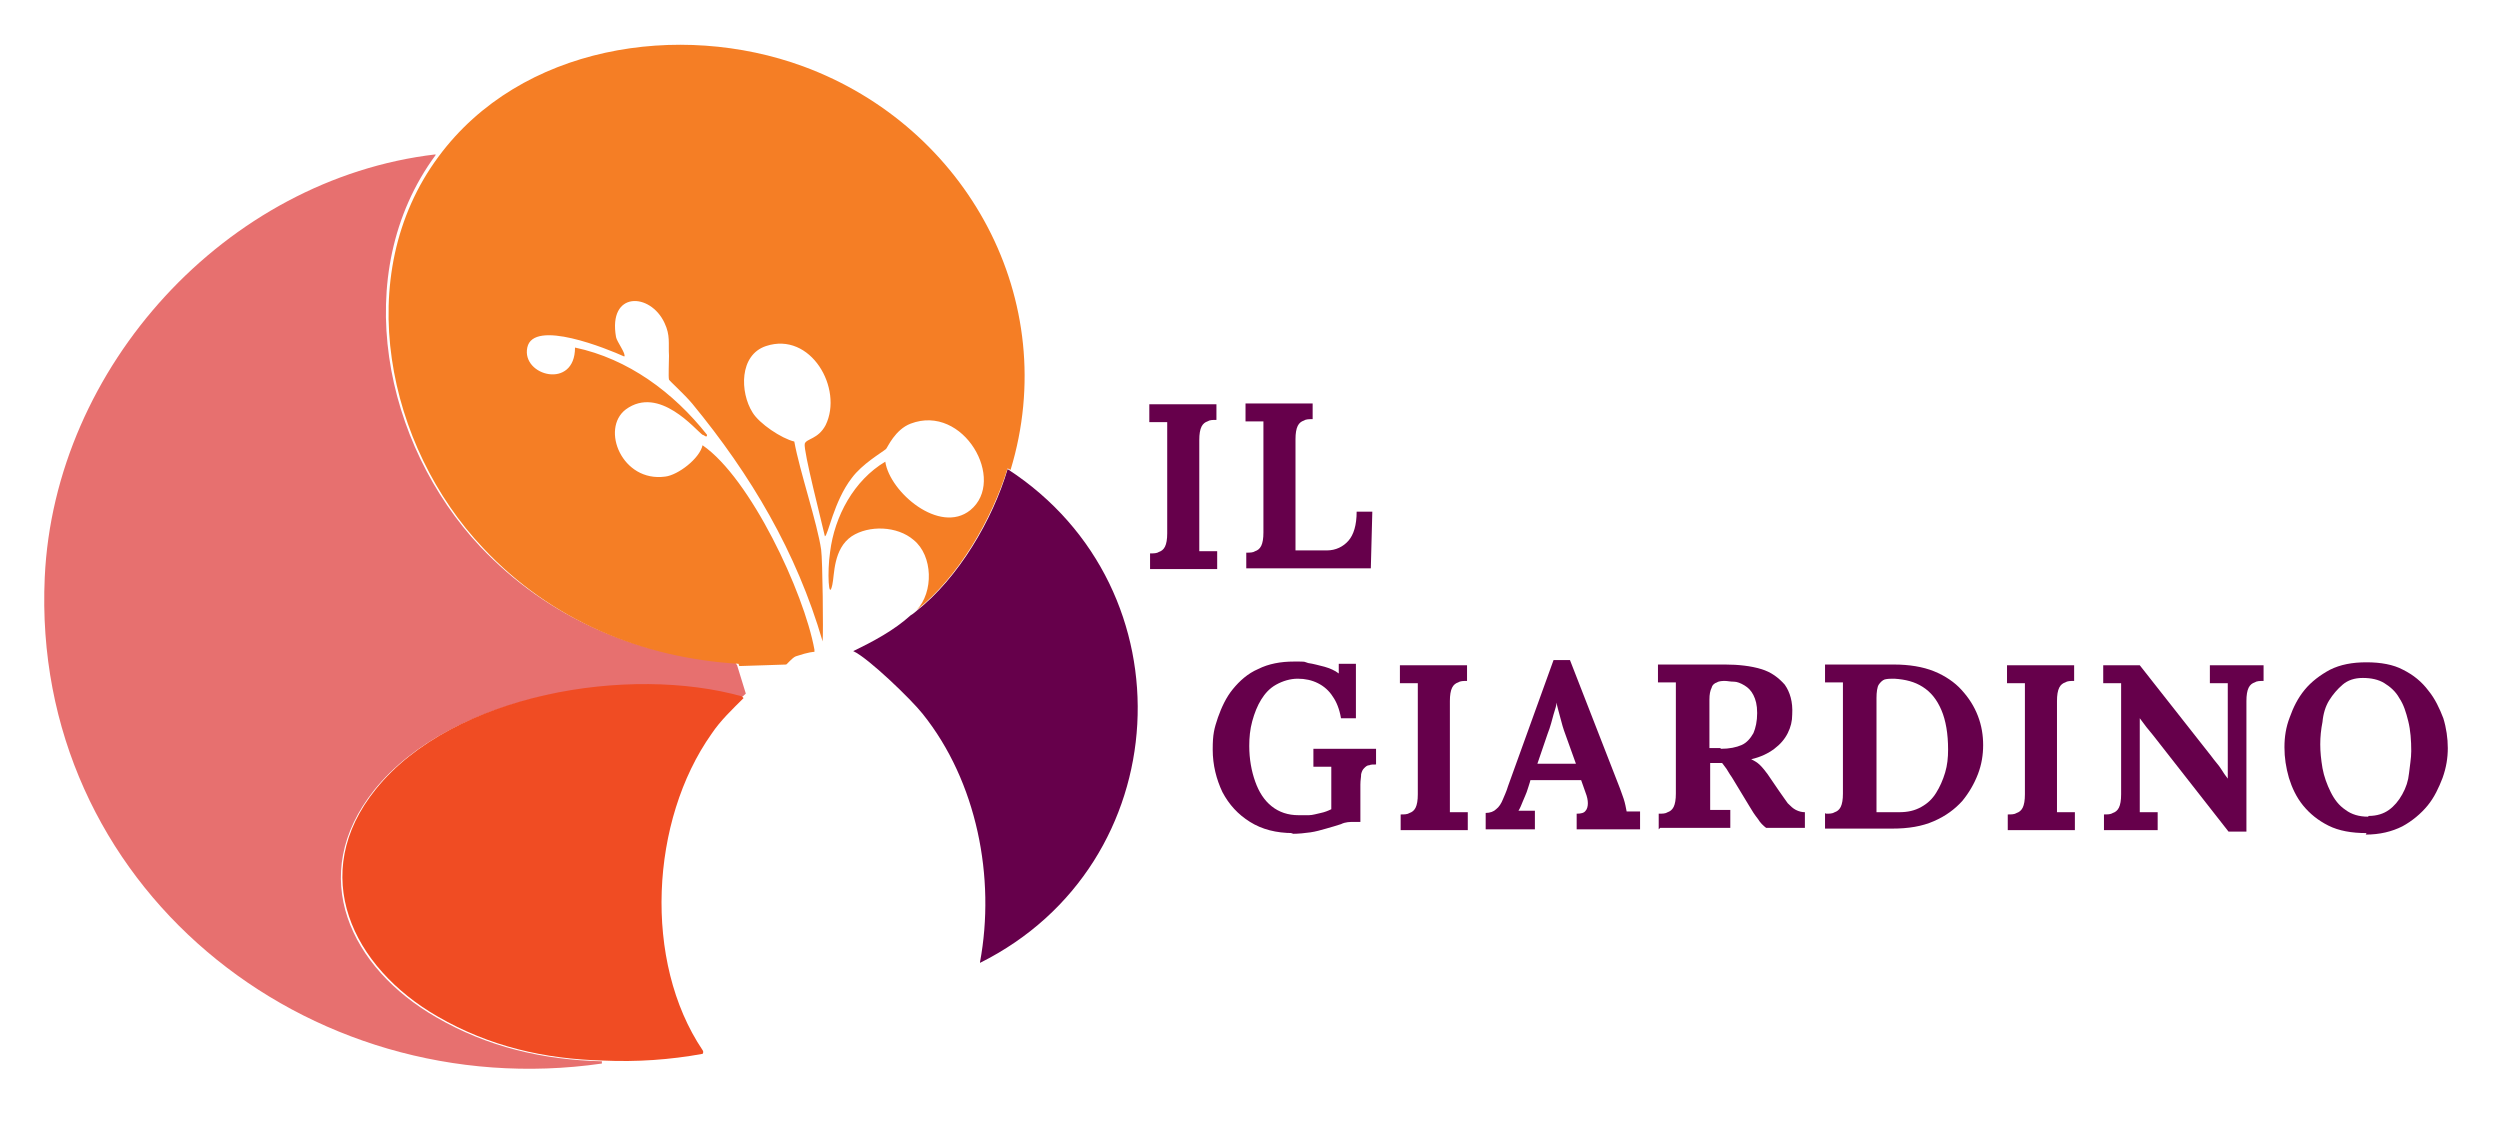
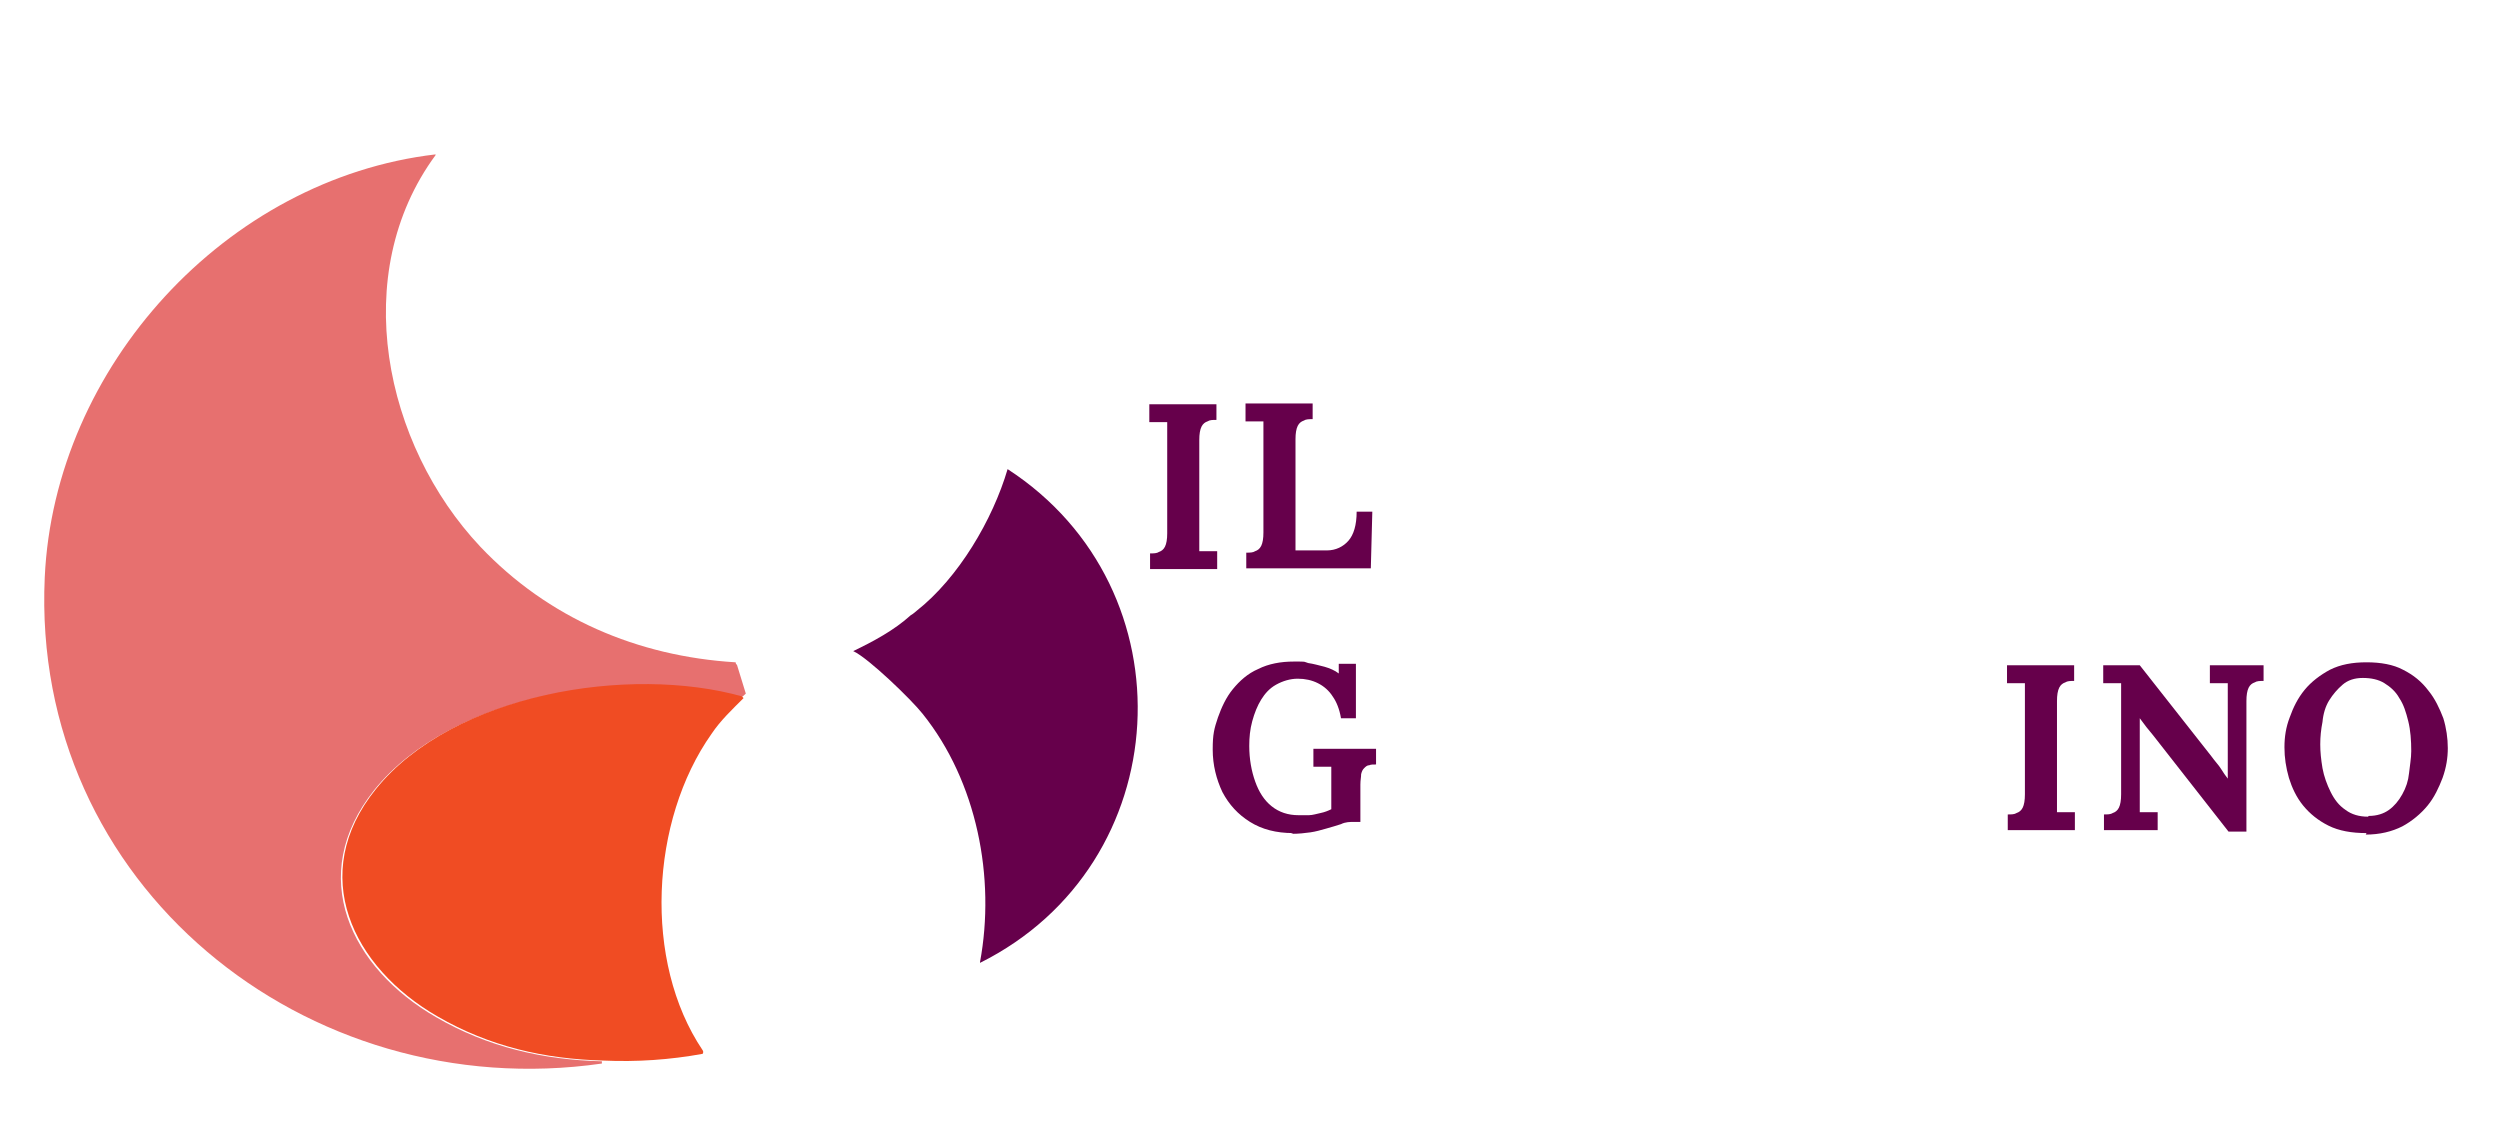
<svg xmlns="http://www.w3.org/2000/svg" version="1.1" viewBox="0 0 335.2 152.9">
  <defs>
    <style>
      .cls-1 {
        fill: #f57e25;
      }

      .cls-2 {
        fill: #f04c23;
      }

      .cls-3 {
        fill: #66004b;
      }

      .cls-4 {
        fill: #e7706f;
      }
    </style>
  </defs>
  <g>
    <g id="Layer_1">
      <path class="cls-4" d="M58.4,20.8c-11.7,15.9-6.9,38.8,6,52.5,9.1,9.6,21.1,14.7,34.2,15.5.1,0,0,.3.2.3q.6,1.9,1.2,3.9c-.6.6-.6.4-.6.5-15.1-4.2-38.9-.4-49.2,12.4-9.2,11.5-3.2,23.9,8.3,30.5,6.9,4,14.3,5.7,22.2,5.9q0,.2,0,.3C41,148.3,4.1,118.6,6,77.4c1.3-28.2,24.3-53.4,52.4-56.7" />
      <path class="cls-2" d="M99.5,93.4c0,0,.2.2.2.2-1.5,1.5-3.1,3-4.3,4.8-8.2,11.6-9.2,30.5-1.2,42.4.2.3,0,.5,0,.5-4.4.8-8.8,1.1-13.3.9-7.9-.2-15.3-1.9-22.2-5.9-11.5-6.6-17.5-19.1-8.3-30.5,10.3-12.8,34-16.7,49.2-12.4" />
      <path class="cls-3" d="M131.4,129c2.1-11.3-.4-24.2-7.7-33.3-1.5-1.9-7.3-7.5-9.3-8.4,2.7-1.3,5.5-2.8,7.7-4.8.5-.3.4-.3.8-.6,5.6-4.4,10.2-12.2,12.2-19,24.8,16.1,22.8,53-3.7,66.2" />
-       <path class="cls-1" d="M135.1,62.8c-2.1,6.8-6.6,14.6-12.2,19,2.3-2.4,2.2-7.3-.4-9.4-2.2-1.9-6-2-8.3-.5-2.5,1.7-2.3,5.2-2.6,6.5-.5,2.3-.7-1.7-.3-4.4.6-4.8,3.2-9.6,7.4-12.1.6,4.1,7.3,9.8,11.4,6.5,4.9-4-.9-14.3-8-11.6-2.1.8-3.1,3.2-3.3,3.4-.6.5-3.2,2-4.6,3.9-2.4,3.1-3.2,7.8-3.6,7.8-.4-1.8-2.9-11.5-2.7-12.4.2-.7,1.8-.6,2.8-2.5,2.4-4.9-2-12.6-8-10.6-3.6,1.2-3.5,6.2-1.8,8.9.9,1.5,3.9,3.5,5.6,3.9.7,3.9,3.1,11,3.6,14.5.2,1.4.3,11.2.2,12.3-3.5-12-9.6-22.3-17.5-31.9-1.1-1.3-3-3-3.1-3.2-.1-.4,0-2.3,0-3.2-.1-1.7.2-2.7-.6-4.4-1.9-4.1-7.6-4.3-6.5,1.9.1.6,1.4,2.3,1.1,2.6-2.2-1-12.2-5.1-13-1.2-.8,3.8,6.4,5.7,6.4,0,7.1,1.5,13.2,6,17.7,11.7,0,.5-.4,0-.6,0-.9-.6-5.8-6.7-10.3-3.4-3.4,2.6-.5,9.8,5.3,9,1.7-.2,4.6-2.4,5-4.2,6.4,4.4,13.6,19.7,15,27.4,0,0,0,.3,0,.3-.1,0-.7,0-2.5.6-.5.2-1.2,1.1-1.3,1.1-.3,0-5.6.2-6.2.2-.2,0-.1-.3-.2-.3-13.1-.8-25.2-5.9-34.2-15.5-12.9-13.6-17.8-36.6-6-52.5,11-14.9,32.3-18.2,48.9-12.1,22,8.1,34.7,31.4,27.8,54.1" />
      <g>
        <path class="cls-3" d="M163.1,56.3c-.5,0-.9,0-1.2.2-.3.1-.6.3-.8.7-.2.4-.3,1-.3,1.8v12.1c0,.6,0,1.1,0,1.6,0,.5,0,.9,0,1.2.3,0,.8,0,1.3,0,.5,0,.9,0,1.1,0v2.4h-9v-2.1c.5,0,.9,0,1.2-.2.3-.1.6-.3.8-.7.2-.4.3-1,.3-1.8v-12.1c0-.6,0-1.1,0-1.6,0-.5,0-.9,0-1.2-.3,0-.8,0-1.3,0-.5,0-.9,0-1.1,0v-2.4h9v2.1Z" />
        <path class="cls-3" d="M167.1,76.2v-2.1c.5,0,.9,0,1.2-.2.3-.1.6-.3.8-.7.2-.4.3-1,.3-1.8v-12.1c0-.6,0-1.1,0-1.6,0-.5,0-.9,0-1.2-.3,0-.8,0-1.3,0-.5,0-.9,0-1.1,0v-2.4h9v2.1c-.5,0-.9,0-1.2.2-.3.1-.6.3-.8.7-.2.4-.3,1-.3,1.8v12.1c0,.6,0,1.1,0,1.6,0,.5,0,.9,0,1.2h4.2c1.2,0,2.2-.5,2.9-1.3s1.1-2.1,1.1-3.9h2.1l-.2,7.6h-16.8Z" />
      </g>
      <g>
        <path class="cls-3" d="M173.4,111.7c-2.3,0-4.2-.5-5.8-1.5-1.6-1-2.8-2.3-3.7-4-.8-1.7-1.3-3.6-1.3-5.7s.2-2.8.7-4.3c.5-1.4,1.1-2.7,2-3.8.9-1.1,2-2.1,3.4-2.7,1.4-.7,3-1,4.8-1s1.2,0,1.9.2c.7.1,1.4.3,2.2.5.7.2,1.4.5,1.9.9v-1.3c-.1,0,2.3,0,2.3,0v7.3h-2c-.2-1.2-.6-2.2-1.1-2.9-.5-.8-1.2-1.4-2-1.8-.8-.4-1.7-.6-2.7-.6s-2,.3-2.9.8-1.5,1.2-2,2c-.5.8-.9,1.8-1.2,2.9-.3,1.1-.4,2.2-.4,3.3,0,1.8.3,3.4.8,4.8.5,1.4,1.2,2.5,2.2,3.3s2.2,1.2,3.6,1.2.9,0,1.4,0c.5,0,1.1-.2,1.6-.3.5-.1,1-.3,1.4-.5v-2.9c0-.6,0-1.1,0-1.6,0-.5,0-.9,0-1.2-.3,0-.8,0-1.3,0-.5,0-.9,0-1.1,0v-2.4h8.4v2.1c-.4,0-.7,0-.9.1-.3,0-.5.2-.7.4-.2.2-.3.4-.4.8,0,.4-.1.8-.1,1.4v5h-.8c-.6,0-1.2,0-1.8.3-.6.2-1.3.4-2,.6-.7.2-1.4.4-2.1.5s-1.6.2-2.6.2Z" />
-         <path class="cls-3" d="M196.7,91.3c-.5,0-.9,0-1.2.2-.3.1-.6.3-.8.7-.2.4-.3,1-.3,1.8v12.1c0,.6,0,1.1,0,1.6,0,.5,0,.9,0,1.2.3,0,.8,0,1.3,0,.5,0,.9,0,1.1,0v2.4h-9v-2.1c.5,0,.9,0,1.2-.2.3-.1.6-.3.8-.7.2-.4.3-1,.3-1.8v-12.1c0-.6,0-1.1,0-1.6,0-.5,0-.9,0-1.2-.3,0-.8,0-1.3,0-.5,0-.9,0-1.1,0v-2.4h9v2.1Z" />
-         <path class="cls-3" d="M199.2,111.2v-2.2c.6,0,1.1-.2,1.4-.5.4-.3.7-.8.9-1.3.2-.5.5-1.1.7-1.8l6.1-16.9h2.2l6.7,17.2c.1.3.3.8.5,1.4.2.6.3,1.2.4,1.7.4,0,.7,0,1,0,.3,0,.6,0,.8,0v2.4h-8.5v-2.1c.6,0,1-.1,1.2-.4.2-.2.3-.6.3-1,0-.4-.1-.9-.3-1.4l-.6-1.7h-6.8c0,.1-.5,1.6-.5,1.6-.1.3-.3.7-.5,1.2-.2.5-.4,1-.6,1.3.3,0,.7,0,1.2,0s.8,0,1,0v2.5h-6.7ZM206,102.4h5.3l-1.4-3.9c-.3-.8-.5-1.5-.7-2.3-.2-.8-.4-1.4-.5-2h0c0,.4-.2.9-.4,1.6-.2.7-.4,1.6-.8,2.6l-1.4,4.1Z" />
-         <path class="cls-3" d="M222.4,111.2v-2.1c.5,0,.9,0,1.2-.2.3-.1.6-.3.8-.7.2-.4.3-1,.3-1.8v-12.1c0-.6,0-1.1,0-1.6,0-.5,0-.9,0-1.2-.3,0-.8,0-1.3,0-.5,0-.9,0-1.1,0v-2.4c1.5,0,3,0,4.5,0s3,0,4.5,0c1.8,0,3.5.2,4.8.6,1.4.4,2.4,1.2,3.2,2.1.7,1,1.1,2.3,1,4,0,.9-.2,1.7-.6,2.5s-1,1.5-1.8,2.1c-.8.6-1.8,1.1-3.1,1.4.4.2.8.4,1.2.8.4.4.7.8,1,1.2l1.5,2.2c.5.7.9,1.3,1.2,1.7.4.4.7.7,1.1.9.4.2.8.3,1.2.3v2.1h-5.2c-.4-.3-.8-.7-1.1-1.2-.4-.5-.8-1.1-1.2-1.8l-2.3-3.8c-.3-.4-.5-.8-.7-1.1-.2-.3-.4-.5-.6-.8h-1.6v3.4c0,.6,0,1.1,0,1.7,0,.5,0,.9,0,1.2.2,0,.5,0,.9,0s.7,0,1.1,0c.3,0,.6,0,.7,0v2.4h-9.4ZM230.7,100.4c1.2,0,2.1-.2,2.8-.5.7-.3,1.2-.9,1.6-1.6.3-.7.5-1.6.5-2.7s-.2-1.8-.5-2.4c-.3-.6-.7-1-1.2-1.3-.5-.3-1-.5-1.4-.5-.5,0-.9-.1-1.2-.1s-.8,0-1.1.2c-.3.1-.6.3-.7.7-.2.4-.3.9-.3,1.6v6.5c.2,0,.5,0,.7,0,.3,0,.5,0,.8,0Z" />
-         <path class="cls-3" d="M244.8,109.1c.5,0,.9,0,1.2-.2.3-.1.6-.3.8-.7.2-.4.3-1,.3-1.8v-12.1c0-.6,0-1.1,0-1.6,0-.5,0-.9,0-1.2-.3,0-.8,0-1.3,0-.5,0-.9,0-1.1,0v-2.4h9.2c2.1,0,3.9.3,5.4.9,1.5.6,2.8,1.5,3.7,2.5,1,1.1,1.7,2.2,2.2,3.5.5,1.3.7,2.6.7,3.9s-.2,2.6-.7,3.9c-.5,1.3-1.2,2.5-2.1,3.6-1,1.1-2.2,2-3.8,2.7-1.6.7-3.4,1-5.6,1h-9v-2.1ZM251.6,106.1c0,.6,0,1.1,0,1.6,0,.5,0,.9,0,1.2.2,0,.5,0,.9,0,.4,0,.8,0,1.1,0,.4,0,.7,0,1,0,1.2,0,2.1-.2,3-.7s1.5-1.1,2-1.9c.5-.8.9-1.7,1.2-2.7s.4-2,.4-3.1c0-2.1-.3-3.9-.9-5.3-.6-1.4-1.4-2.4-2.5-3.1-1.1-.7-2.3-1-3.8-1.1-.5,0-.9,0-1.3.1-.3.1-.6.4-.8.7s-.3,1-.3,1.8v12.1Z" />
        <path class="cls-3" d="M278.1,91.3c-.5,0-.9,0-1.2.2-.3.1-.6.3-.8.7-.2.4-.3,1-.3,1.8v12.1c0,.6,0,1.1,0,1.6,0,.5,0,.9,0,1.2.3,0,.8,0,1.3,0,.5,0,.9,0,1.1,0v2.4h-9v-2.1c.5,0,.9,0,1.2-.2.3-.1.6-.3.8-.7.2-.4.3-1,.3-1.8v-12.1c0-.6,0-1.1,0-1.6,0-.5,0-.9,0-1.2-.3,0-.8,0-1.3,0-.5,0-.9,0-1.1,0v-2.4h9v2.1Z" />
        <path class="cls-3" d="M298.8,111.5l-10.1-12.9c-.3-.4-.6-.7-.9-1.1-.3-.4-.6-.8-.9-1.2h0v9.8c0,.6,0,1.1,0,1.6,0,.5,0,.9,0,1.2.3,0,.8,0,1.3,0,.5,0,.9,0,1.1,0v2.4h-7.2v-2.1c.5,0,.9,0,1.2-.2.3-.1.6-.3.8-.7.2-.4.3-1,.3-1.8v-12.1c0-.6,0-1.1,0-1.6,0-.5,0-.9,0-1.2-.3,0-.8,0-1.3,0-.5,0-.9,0-1.1,0v-2.4h4.9l9.6,12.2c.5.7,1,1.2,1.3,1.7s.6.9.9,1.3h0v-10c0-.6,0-1.1,0-1.6,0-.5,0-.9,0-1.2-.3,0-.8,0-1.3,0-.5,0-.9,0-1.1,0v-2.4h7.2v2.1c-.5,0-.9,0-1.2.2-.3.1-.6.3-.8.7-.2.4-.3,1-.3,1.8v17.5h-2.7Z" />
        <path class="cls-3" d="M317.3,111.7c-2,0-3.7-.3-5.1-1s-2.5-1.6-3.4-2.7c-.9-1.1-1.5-2.4-1.9-3.7-.4-1.4-.6-2.7-.6-4.1s.2-2.7.7-4c.5-1.4,1.1-2.6,2-3.7.9-1.1,2.1-2,3.4-2.7,1.4-.7,3-1,4.9-1s3.6.3,4.9,1c1.4.7,2.5,1.6,3.4,2.8.9,1.1,1.5,2.4,2,3.7.4,1.3.6,2.7.6,4s-.2,2.6-.7,4c-.5,1.3-1.1,2.6-2,3.7-.9,1.1-2.1,2.1-3.4,2.8-1.4.7-3,1.1-4.9,1.1ZM317.6,109.4c1.1,0,2-.3,2.7-.8.7-.5,1.3-1.2,1.8-2.1s.8-1.8.9-2.8.3-2,.3-3c0-1.4-.1-2.8-.4-4-.3-1.2-.6-2.2-1.2-3.1-.5-.9-1.2-1.5-2-2-.8-.5-1.8-.7-2.9-.7-1.1,0-2,.3-2.7.9-.7.6-1.3,1.3-1.8,2.1s-.8,1.8-.9,2.9c-.2,1-.3,2-.3,3s.1,2,.3,3.2c.2,1.1.6,2.2,1.1,3.2.5,1,1.1,1.8,2,2.4.8.6,1.8.9,3,.9Z" />
      </g>
    </g>
  </g>
</svg>